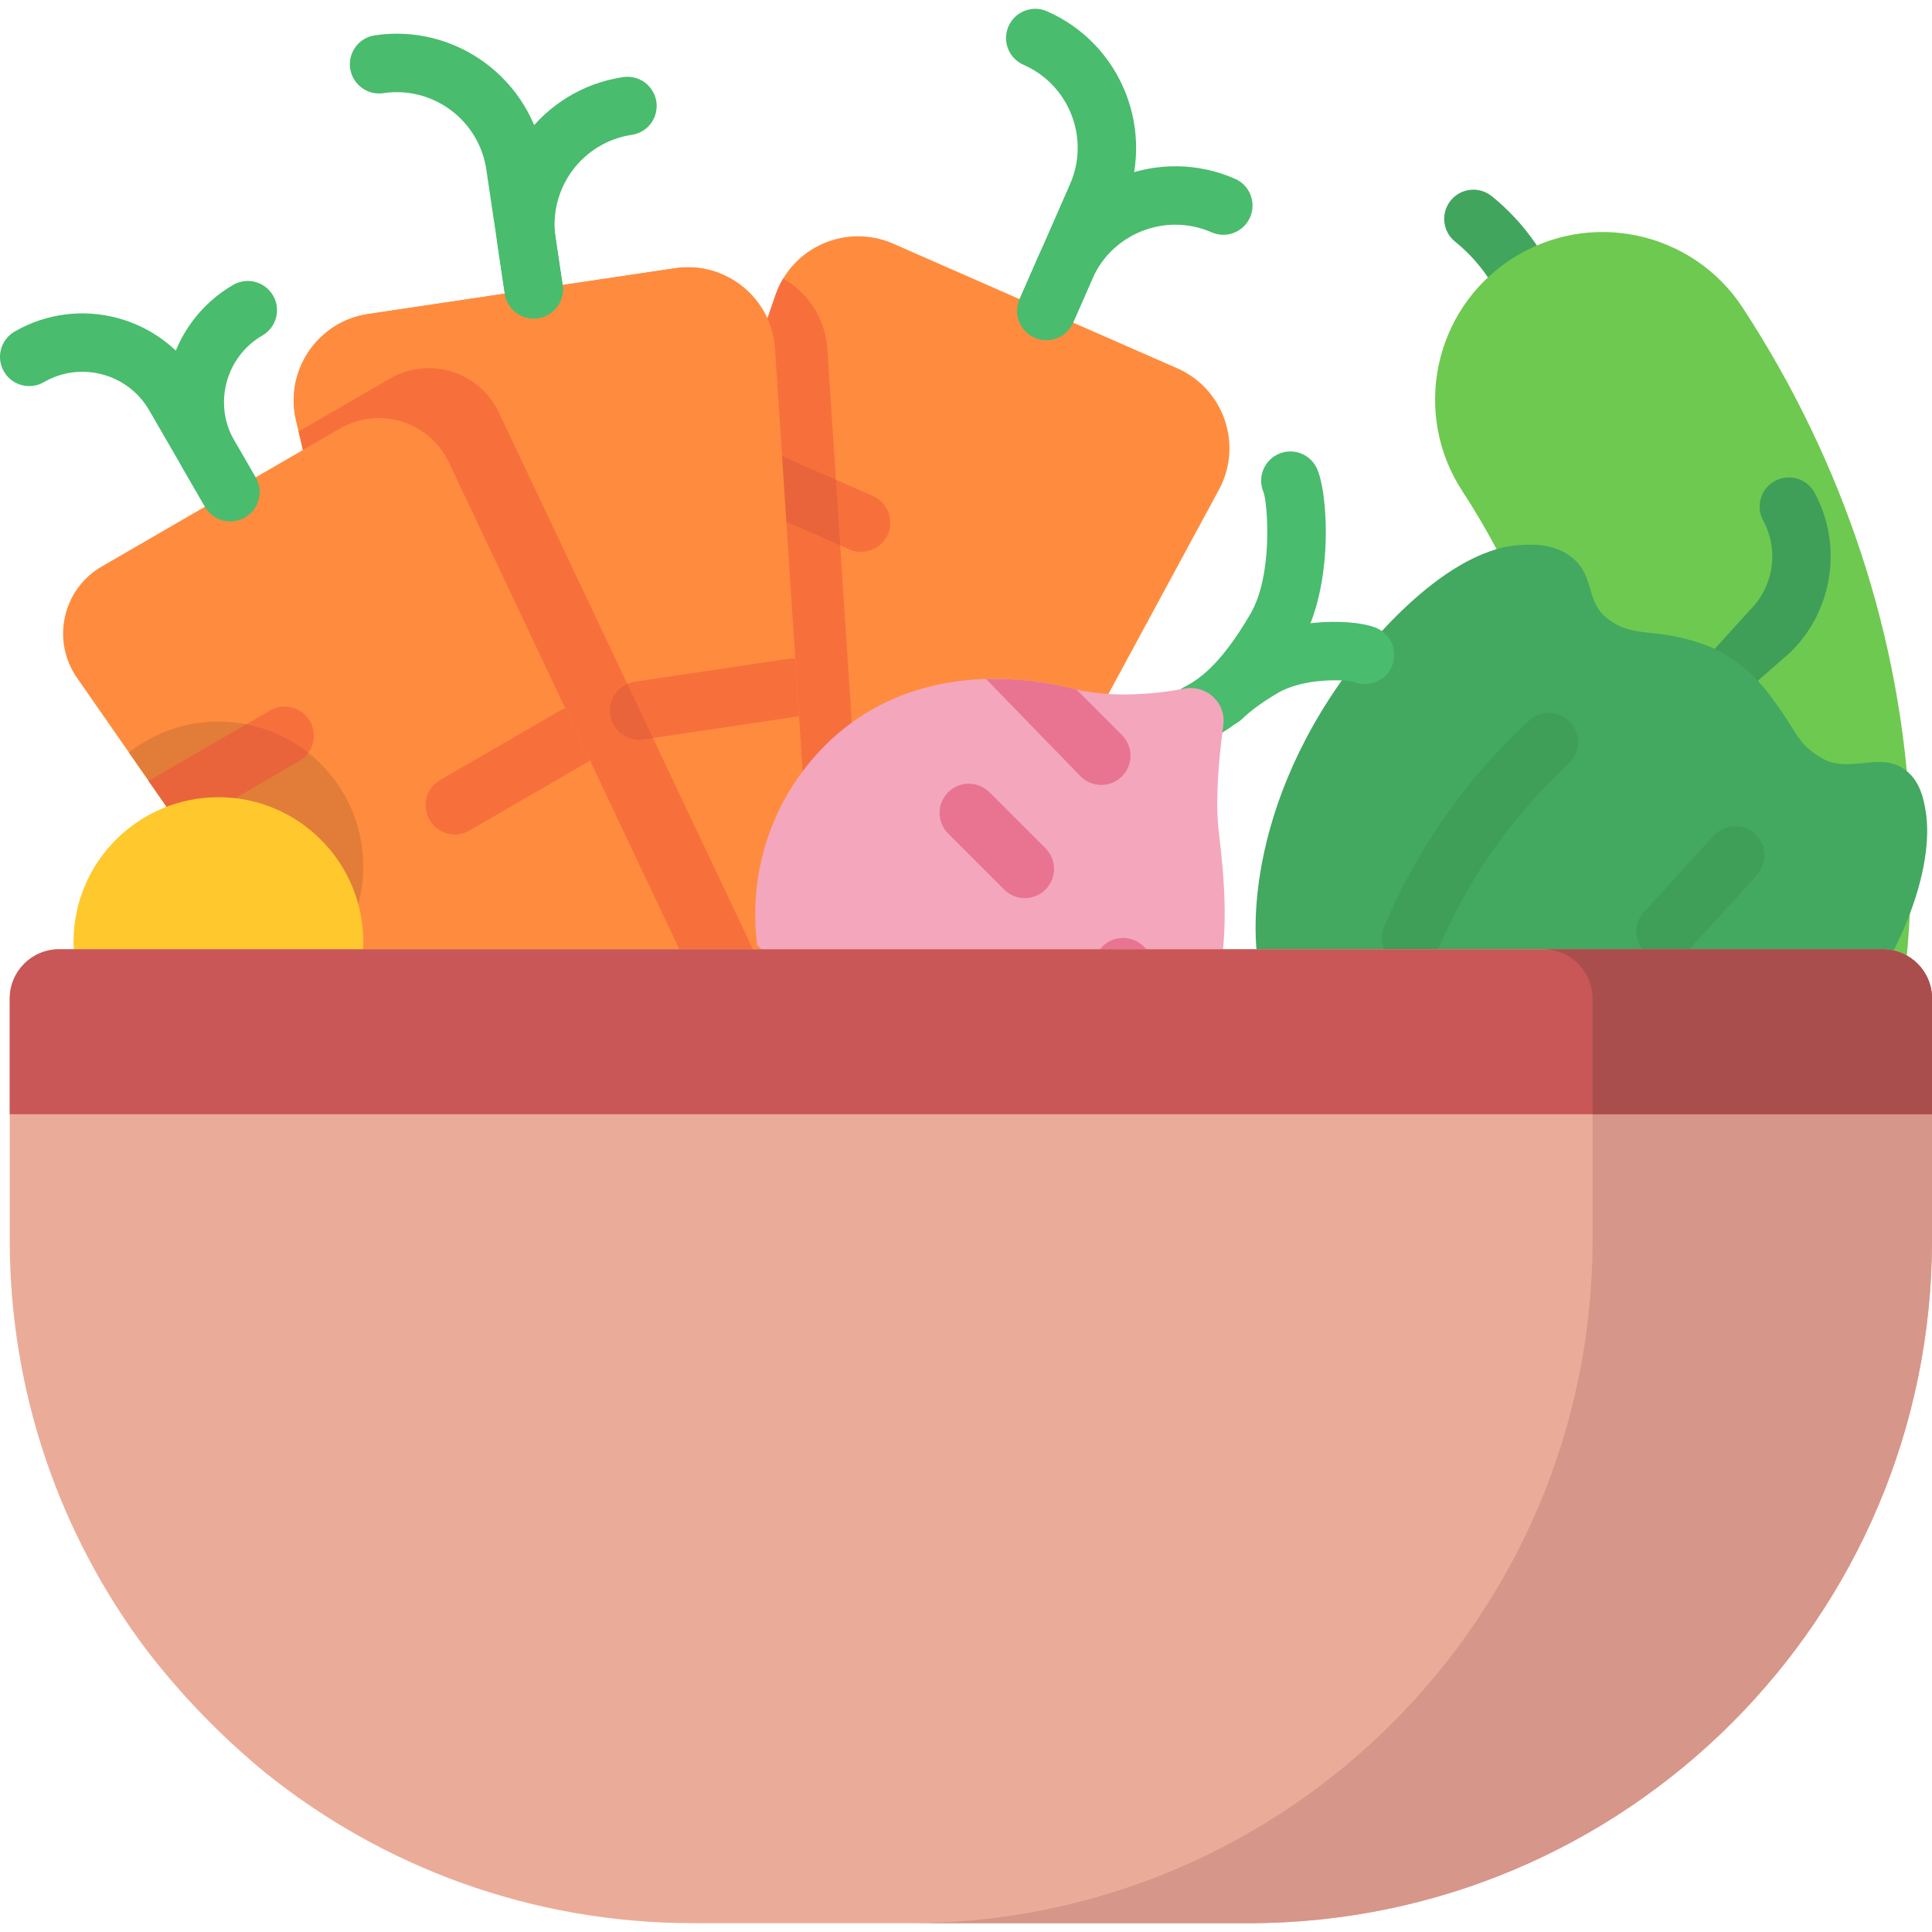
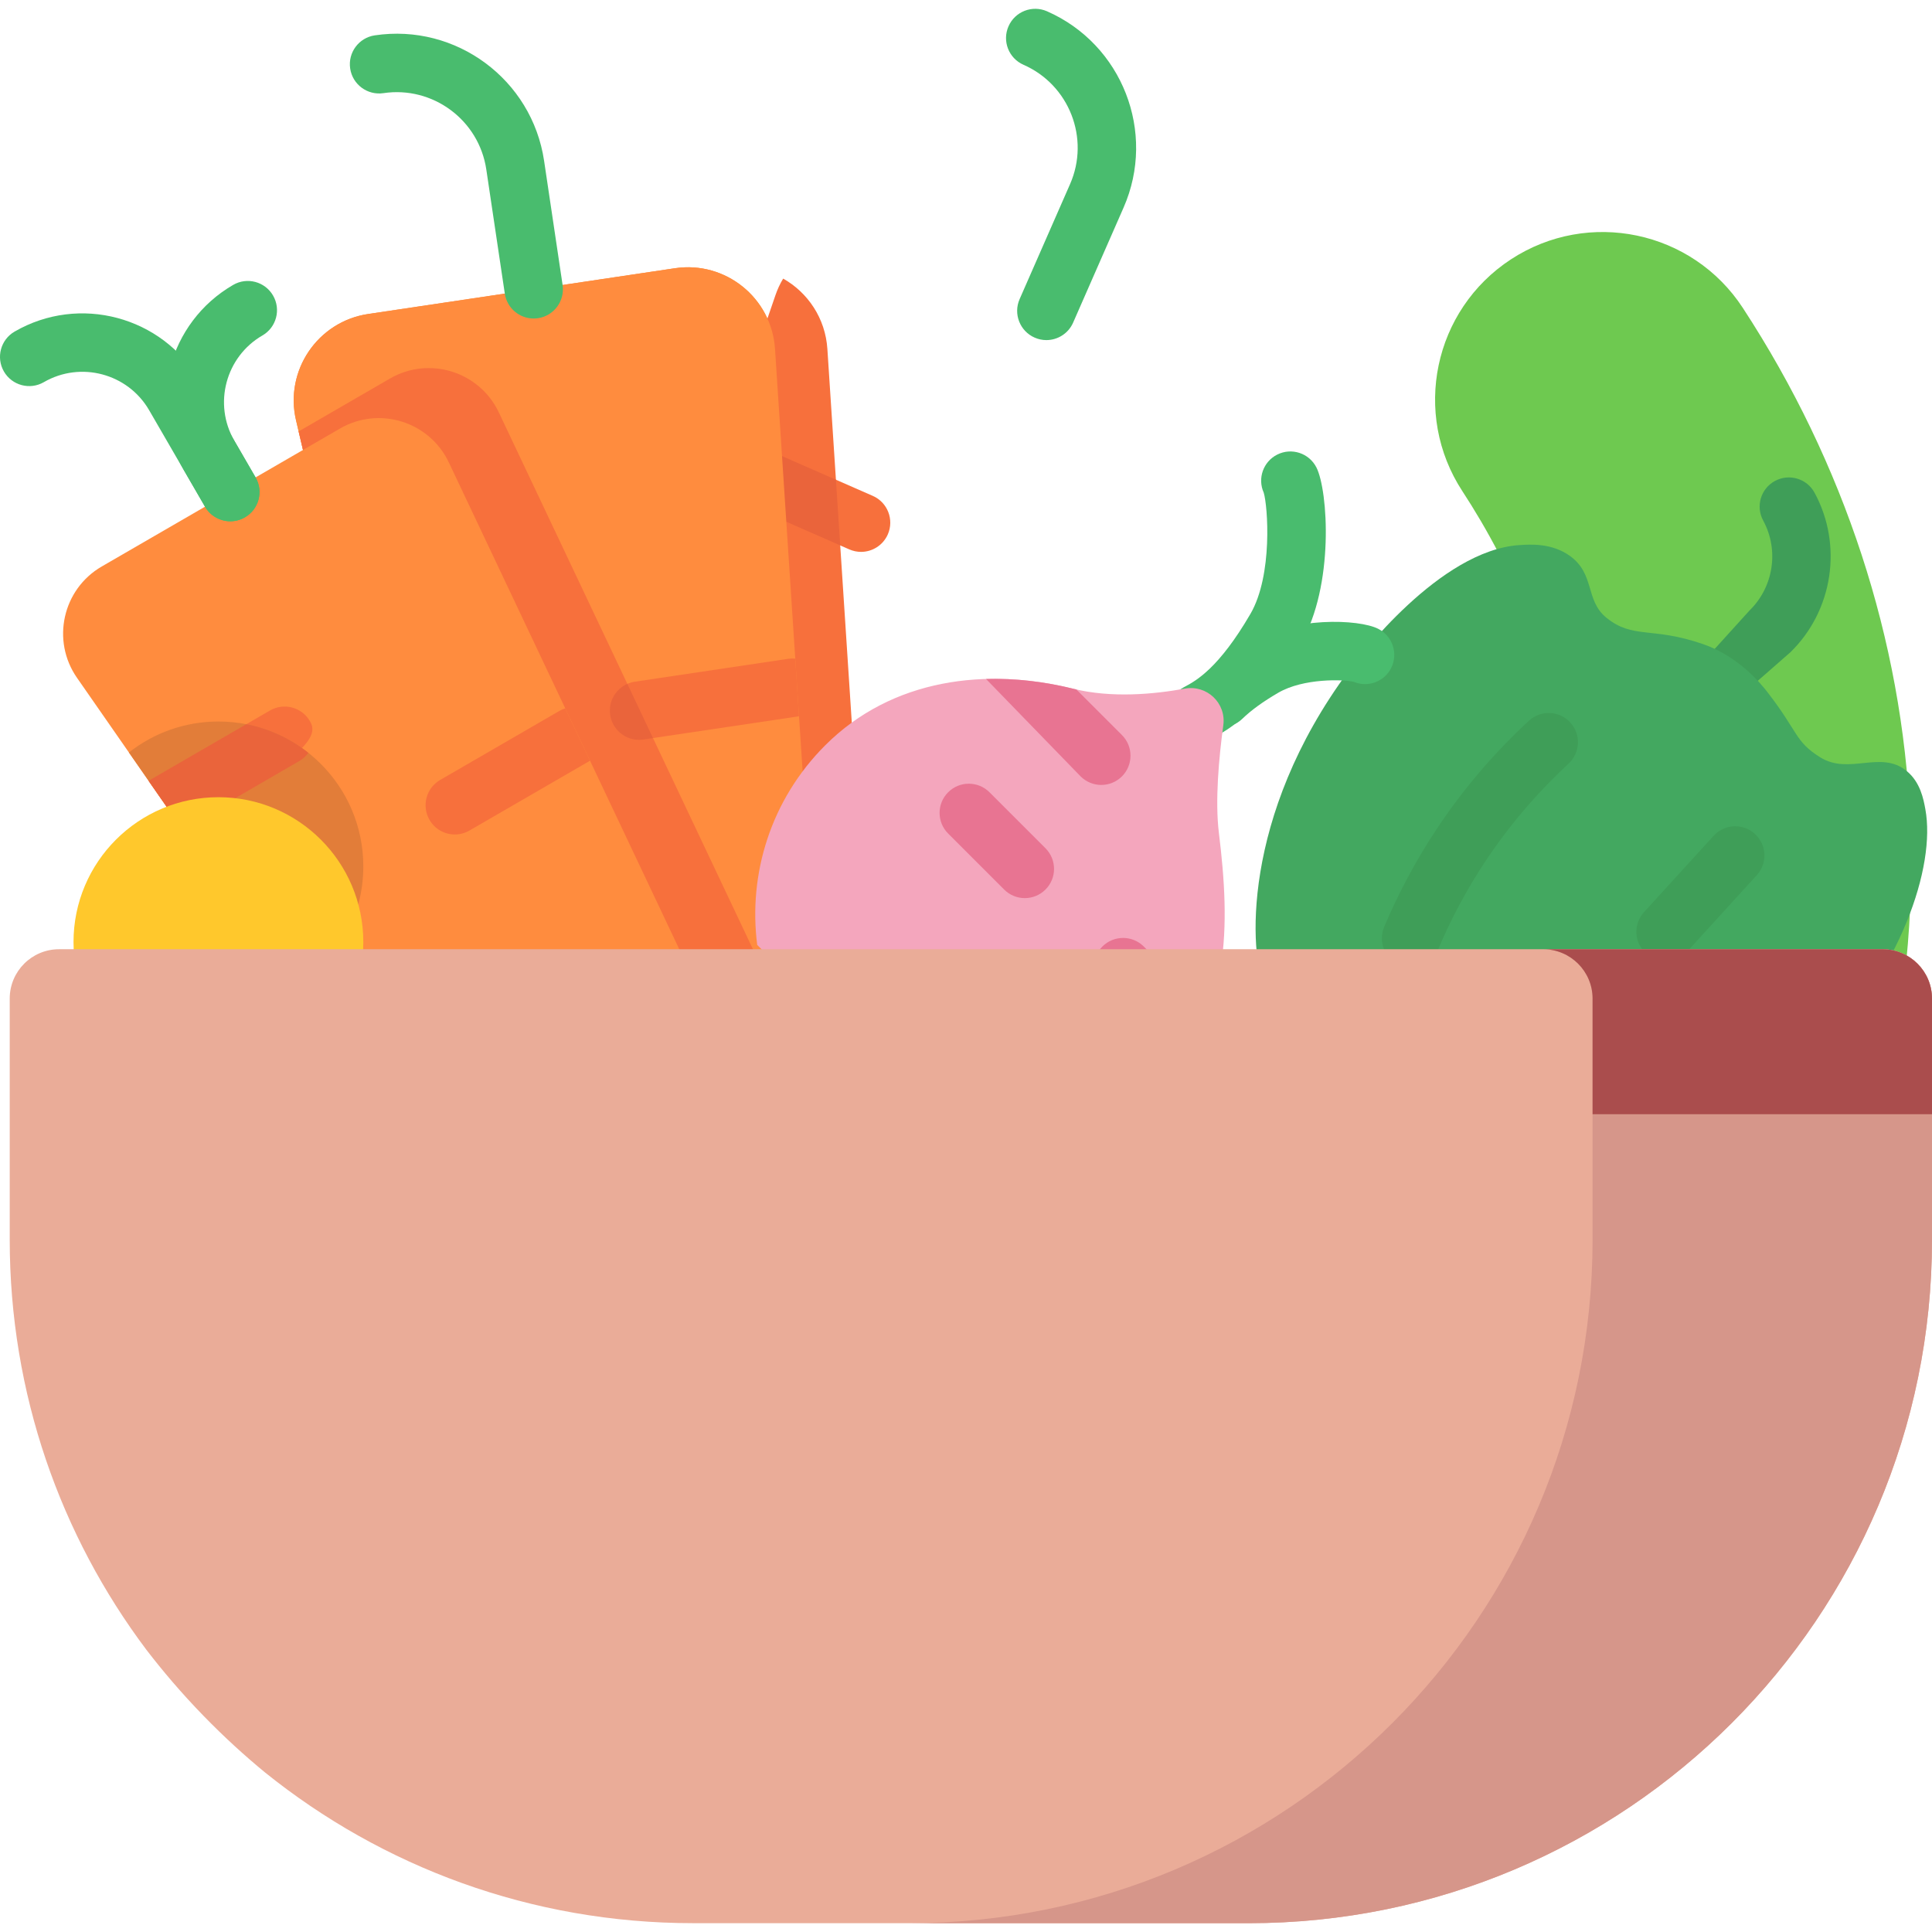
<svg xmlns="http://www.w3.org/2000/svg" width="60" height="60" viewBox="0 0 60 60" fill="none">
  <g clip-path="url(#clip0_2297_144)">
-     <path d="M47.654 10.407C47.277 10.407 46.925 10.171 46.796 9.795C46.646 9.36 46.438 8.948 46.177 8.569C45.9 8.168 45.568 7.81 45.188 7.503C44.798 7.189 44.737 6.617 45.052 6.227C45.367 5.838 45.938 5.777 46.328 6.092C46.844 6.508 47.295 6.995 47.671 7.539C48.025 8.053 48.308 8.613 48.512 9.204C48.675 9.678 48.423 10.194 47.95 10.357C47.852 10.391 47.752 10.407 47.654 10.407Z" fill="#42A55E" />
-     <path d="M27.358 34.604L16.924 30.028L24.081 9.171C24.596 7.67 26.283 6.929 27.737 7.567L36.557 11.436C38.011 12.073 38.609 13.816 37.854 15.212L27.358 34.604Z" fill="#FF8C3E" />
    <path d="M32.495 10.562C32.374 10.562 32.25 10.537 32.132 10.485C31.673 10.284 31.464 9.749 31.665 9.29L33.232 5.717C33.855 4.297 33.206 2.635 31.786 2.012C31.327 1.811 31.118 1.276 31.32 0.817C31.521 0.358 32.056 0.149 32.515 0.35C34.852 1.375 35.919 4.109 34.894 6.446L33.327 10.019C33.178 10.359 32.845 10.562 32.495 10.562Z" fill="#49BC6E" />
-     <path d="M32.495 10.562C32.374 10.562 32.25 10.537 32.132 10.485C31.673 10.284 31.464 9.749 31.665 9.29L32.26 7.932C33.285 5.596 36.019 4.529 38.356 5.553C38.815 5.755 39.024 6.29 38.822 6.749C38.621 7.208 38.086 7.417 37.627 7.215C36.207 6.593 34.545 7.241 33.922 8.661L33.327 10.018C33.178 10.359 32.845 10.562 32.495 10.562Z" fill="#49BC6E" />
    <path d="M27.105 15.4L22.687 13.463C22.664 13.452 22.64 13.444 22.617 13.436L22.027 15.155L26.376 17.062C26.495 17.114 26.619 17.139 26.74 17.139C27.089 17.139 27.422 16.936 27.572 16.596C27.773 16.137 27.564 15.601 27.105 15.4Z" fill="#F7703C" />
    <path d="M43.91 51.517C43.108 51.267 42.355 50.819 41.729 50.173C39.728 48.11 39.779 44.816 41.841 42.816C43.604 41.107 49.323 34.836 48.927 25.91C48.719 21.225 46.903 17.53 45.416 15.255C43.844 12.85 44.519 9.626 46.924 8.054C49.329 6.482 52.553 7.157 54.125 9.562C57.277 14.385 59.075 19.878 59.322 25.448C59.586 31.391 58.136 37.162 55.014 42.601C53.4 45.414 51.294 48.143 49.085 50.285C47.668 51.659 45.67 52.066 43.91 51.517Z" fill="#6EC950" />
    <path d="M54.41 21.059C54.174 21.059 53.938 20.967 53.76 20.785C53.41 20.426 52.894 20.501 53.253 20.151L54.335 18.957C55.081 18.23 55.255 17.083 54.758 16.168C54.518 15.727 54.681 15.176 55.122 14.937C55.562 14.698 56.113 14.861 56.352 15.301C57.236 16.927 56.927 18.965 55.602 20.257L54.59 21.143C54.414 21.315 54.638 21.059 54.41 21.059Z" fill="#3F9E58" />
    <path d="M41.887 20.832C42.188 20.426 44.711 17.088 47.19 16.928C47.533 16.905 48.196 16.863 48.753 17.263C49.542 17.83 49.222 18.642 49.887 19.183C50.715 19.855 51.295 19.454 52.883 20.001C54.017 20.391 54.707 21.26 54.893 21.5C55.854 22.739 55.739 23.027 56.528 23.519C57.429 24.082 58.412 23.28 59.218 23.948C59.639 24.296 59.736 24.817 59.793 25.127C60.126 26.925 59.011 30.152 56.486 32.729C54.984 34.262 53.317 35.028 49.983 36.559C49.646 36.714 49.29 36.848 48.815 36.884C47.9 36.953 47.325 36.572 46.424 36.224C44.671 35.548 44.569 36.11 43.499 35.545C42.952 35.256 42.731 34.978 40.974 32.802C39.435 30.896 39.319 30.755 39.289 30.699C39.289 30.699 39.286 30.692 39.283 30.686C38.795 29.684 38.525 25.366 41.887 20.832Z" fill="#43A860" />
    <path d="M51.727 29.846C51.509 29.846 51.29 29.767 51.116 29.609C50.745 29.271 50.719 28.697 51.056 28.327L53.218 25.957C53.556 25.586 54.13 25.559 54.5 25.897C54.87 26.235 54.897 26.809 54.559 27.179L52.398 29.55C52.218 29.746 51.973 29.846 51.727 29.846Z" fill="#3F9E58" />
    <path d="M25.507 32.841L14.238 34.521L9.194 13.055C8.831 11.51 9.865 9.985 11.435 9.751L20.961 8.33C22.531 8.096 23.965 9.253 24.069 10.837L25.507 32.841Z" fill="#FF8C3E" />
    <path d="M24.322 8.652C24.225 8.812 24.144 8.986 24.081 9.171L16.924 30.027L24.3 33.263L27.133 32.84L25.695 10.837C25.633 9.884 25.088 9.085 24.322 8.652Z" fill="#F7703C" />
    <path d="M26.094 16.938L25.96 14.898L22.687 13.463C22.664 13.452 22.64 13.444 22.617 13.436L22.027 15.155L26.094 16.938Z" fill="#EA643B" />
    <path d="M25.507 32.841L14.238 34.521L9.194 13.055C8.831 11.51 9.865 9.985 11.435 9.751L20.961 8.33C22.531 8.096 23.965 9.253 24.069 10.837L25.507 32.841Z" fill="#FF8C3E" />
    <path d="M16.574 9.892C16.132 9.892 15.744 9.568 15.677 9.118L15.102 5.26C14.873 3.726 13.44 2.664 11.906 2.893C11.411 2.966 10.949 2.625 10.875 2.129C10.801 1.634 11.143 1.172 11.638 1.098C14.163 0.721 16.521 2.469 16.897 4.992L17.472 8.85C17.546 9.346 17.204 9.808 16.709 9.882C16.663 9.888 16.618 9.892 16.574 9.892Z" fill="#49BC6E" />
-     <path d="M16.574 9.892C16.132 9.892 15.744 9.568 15.677 9.118L15.459 7.652C15.083 5.129 16.829 2.77 19.352 2.394C19.848 2.32 20.31 2.661 20.384 3.157C20.458 3.653 20.116 4.115 19.62 4.188C18.087 4.417 17.025 5.851 17.254 7.384L17.472 8.85C17.546 9.346 17.204 9.808 16.709 9.882C16.663 9.888 16.618 9.892 16.574 9.892Z" fill="#49BC6E" />
    <path d="M10.431 19.235C9.989 19.235 9.602 18.911 9.535 18.461C9.461 17.965 9.803 17.504 10.299 17.43L15.07 16.718C15.565 16.645 16.028 16.986 16.102 17.482C16.175 17.977 15.834 18.439 15.338 18.513L10.566 19.225C10.521 19.231 10.476 19.235 10.431 19.235Z" fill="#F7703C" />
    <path d="M24.698 20.454C24.628 20.448 24.557 20.449 24.485 20.459L19.714 21.171C19.218 21.245 18.876 21.706 18.95 22.202C19.017 22.652 19.404 22.976 19.846 22.976C19.891 22.976 19.936 22.973 19.981 22.966L24.753 22.254C24.774 22.251 24.794 22.247 24.814 22.242L24.698 20.454Z" fill="#F7703C" />
    <path d="M13.528 31.043C13.086 31.043 12.699 30.72 12.632 30.269C12.558 29.774 12.9 29.312 13.395 29.238L18.167 28.526C18.662 28.453 19.125 28.794 19.198 29.29C19.272 29.786 18.93 30.247 18.435 30.322L13.663 31.033C13.618 31.04 13.572 31.043 13.528 31.043Z" fill="#F7703C" />
    <path d="M37.949 22.579C37.712 22.579 37.475 22.487 37.297 22.304C36.948 21.944 36.957 21.369 37.316 21.02C37.694 20.654 38.189 20.292 38.786 19.944C40.16 19.146 42.195 19.222 42.801 19.528C43.248 19.753 43.428 20.299 43.203 20.747C42.987 21.175 42.477 21.358 42.042 21.175C41.732 21.098 40.483 21.057 39.699 21.513C39.229 21.786 38.852 22.059 38.581 22.323C38.404 22.494 38.176 22.579 37.949 22.579Z" fill="#49BC6E" />
    <path d="M37.194 23.05C36.874 23.05 36.563 22.88 36.398 22.579C36.157 22.14 36.317 21.588 36.757 21.347L36.811 21.318C37.149 21.135 37.85 20.754 38.834 19.064C39.535 17.856 39.371 15.703 39.246 15.3C39.048 14.859 39.23 14.337 39.665 14.118C40.113 13.892 40.658 14.072 40.884 14.52C41.244 15.234 41.444 18.185 40.402 19.976C39.163 22.107 38.159 22.651 37.676 22.913L37.63 22.938C37.492 23.014 37.342 23.05 37.194 23.05ZM39.252 15.313C39.256 15.322 39.26 15.329 39.264 15.336C39.26 15.329 39.256 15.321 39.252 15.313Z" fill="#49BC6E" />
    <path d="M23.516 29.346L29.922 35.752C32.124 36.035 34.429 35.333 36.121 33.641C38.222 31.54 38.21 28.758 37.854 25.869C37.731 24.869 37.853 23.537 37.991 22.523C38.085 21.835 37.479 21.261 36.796 21.386C35.826 21.563 34.513 21.683 33.328 21.389C30.648 20.724 27.709 21.064 25.627 23.147C23.935 24.838 23.233 27.143 23.516 29.346Z" fill="#F4A6BD" />
    <path d="M33.426 21.411C33.393 21.404 33.36 21.397 33.328 21.389C32.441 21.169 31.526 21.06 30.623 21.087L33.559 24.111C33.736 24.288 33.969 24.377 34.201 24.377C34.433 24.377 34.665 24.288 34.843 24.111C35.197 23.757 35.197 23.182 34.843 22.828L33.426 21.411Z" fill="#E87492" />
    <path d="M37.142 33.208C36.91 33.208 36.678 33.119 36.501 32.942L34.236 30.677C33.882 30.323 33.882 29.748 34.236 29.394C34.591 29.04 35.165 29.04 35.52 29.394L37.784 31.659C38.138 32.013 38.138 32.588 37.784 32.942C37.607 33.119 37.374 33.208 37.142 33.208Z" fill="#E87492" />
    <path d="M31.827 27.892C31.594 27.892 31.362 27.803 31.185 27.626L29.446 25.887C29.091 25.533 29.091 24.958 29.446 24.604C29.8 24.25 30.375 24.25 30.729 24.604L32.468 26.343C32.823 26.698 32.823 27.272 32.468 27.626C32.291 27.803 32.059 27.892 31.827 27.892Z" fill="#E87492" />
    <path d="M14.159 34.185L14.378 34.5L17.838 33.984L23.864 30.494L15.493 12.81C14.891 11.537 13.329 11.05 12.111 11.756L9.274 13.398L14.159 34.185Z" fill="#F7703C" />
    <path d="M22.311 32.047L13.562 37.114L2.391 21.05C1.587 19.894 1.943 18.297 3.161 17.592L10.558 13.309C11.776 12.603 13.338 13.09 13.94 14.363L22.311 32.047Z" fill="#FF8C3E" />
    <path d="M7.153 16.189C6.84 16.189 6.535 16.026 6.367 15.736L5.708 14.598C4.545 12.59 5.233 10.011 7.241 8.848C7.674 8.596 8.229 8.745 8.48 9.178C8.732 9.612 8.584 10.167 8.15 10.418C7.008 11.079 6.617 12.546 7.278 13.688L7.937 14.826C8.188 15.26 8.04 15.815 7.607 16.066C7.464 16.149 7.307 16.189 7.153 16.189Z" fill="#49BC6E" />
    <path d="M19.483 21.238C19.117 21.398 18.888 21.788 18.95 22.202C19.017 22.652 19.404 22.976 19.846 22.976C19.891 22.976 19.936 22.972 19.981 22.966L20.279 22.921L19.483 21.238Z" fill="#EA643B" />
    <path d="M7.153 16.189C6.84 16.189 6.535 16.026 6.367 15.736L4.632 12.74C3.971 11.598 2.504 11.207 1.362 11.868C0.929 12.12 0.373 11.971 0.122 11.538C-0.129 11.104 0.019 10.549 0.453 10.298C2.46 9.135 5.04 9.823 6.203 11.831L7.937 14.826C8.189 15.26 8.04 15.815 7.607 16.066C7.464 16.149 7.307 16.189 7.153 16.189Z" fill="#49BC6E" />
    <path d="M14.579 25.793L18.284 23.648C18.297 23.64 18.31 23.631 18.323 23.622L17.554 21.998C17.493 22.017 17.432 22.043 17.374 22.077L13.67 24.222C13.236 24.473 13.088 25.028 13.339 25.462C13.508 25.753 13.812 25.915 14.125 25.915C14.28 25.915 14.436 25.875 14.579 25.793Z" fill="#F7703C" />
-     <path d="M5.655 25.743L9.294 23.635C9.728 23.384 9.876 22.829 9.625 22.396C9.373 21.962 8.818 21.814 8.385 22.065L4.68 24.21C4.659 24.223 4.638 24.237 4.617 24.251L5.655 25.743Z" fill="#F7703C" />
+     <path d="M5.655 25.743C9.728 23.384 9.876 22.829 9.625 22.396C9.373 21.962 8.818 21.814 8.385 22.065L4.68 24.21C4.659 24.223 4.638 24.237 4.617 24.251L5.655 25.743Z" fill="#F7703C" />
    <path d="M9.133 30.744C10.422 29.953 11.283 28.531 11.283 26.907C11.283 24.422 9.268 22.407 6.783 22.407C5.734 22.407 4.769 22.767 4.004 23.369L9.133 30.744Z" fill="#E27D39" />
    <path d="M7.649 22.491L4.68 24.21C4.659 24.223 4.638 24.237 4.617 24.251L5.655 25.743L9.294 23.635C9.409 23.569 9.503 23.481 9.575 23.38C9.024 22.942 8.367 22.631 7.649 22.491Z" fill="#EA643B" />
    <path d="M6.783 33.758C9.268 33.758 11.283 31.743 11.283 29.258C11.283 26.773 9.268 24.758 6.783 24.758C4.298 24.758 2.283 26.773 2.283 29.258C2.283 31.743 4.298 33.758 6.783 33.758Z" fill="#FFC82C" />
    <path d="M43.822 30.047C43.705 30.047 43.585 30.024 43.47 29.976C43.008 29.781 42.792 29.249 42.986 28.787C43.429 27.737 43.971 26.724 44.598 25.776C45.416 24.537 46.386 23.396 47.481 22.384C47.849 22.044 48.423 22.066 48.764 22.434C49.104 22.802 49.081 23.376 48.713 23.716C47.725 24.63 46.85 25.659 46.112 26.776C45.547 27.632 45.058 28.545 44.659 29.492C44.512 29.839 44.176 30.047 43.822 30.047Z" fill="#3F9E58" />
    <path d="M4.549 51.239C1.882 47.691 0.302 43.28 0.302 38.499V31.012C0.302 30.165 0.988 29.479 1.835 29.479H58.467C59.314 29.479 60 30.165 60 31.012V38.499C60 50.222 50.496 59.726 38.773 59.726H21.529C16.491 59.726 11.862 57.971 8.222 55.038C7.619 54.542 6.974 53.959 6.316 53.282C5.628 52.574 5.043 51.882 4.549 51.239Z" fill="#EAAC98" />
    <path d="M58.467 29.48H47.926C48.773 29.48 49.459 30.166 49.459 31.012V38.499C49.459 50.223 39.955 59.727 28.232 59.727H38.773C50.496 59.727 60 50.223 60 38.499V31.012C60 30.166 59.314 29.48 58.467 29.48Z" fill="#D6968A" />
-     <path d="M58.467 29.48H1.834C0.988 29.48 0.302 30.166 0.302 31.012V34.604H60V31.012C60 30.166 59.314 29.48 58.467 29.48Z" fill="#C95757" />
    <path d="M58.467 29.48H47.926C48.773 29.48 49.459 30.166 49.459 31.012V34.604H60V31.012C60 30.166 59.314 29.48 58.467 29.48Z" fill="#AA4D4D" />
  </g>
  <defs>
    <clipPath id="clip0_2297_144">
      <rect width="60" height="60" fill="white" />
    </clipPath>
  </defs>
</svg>